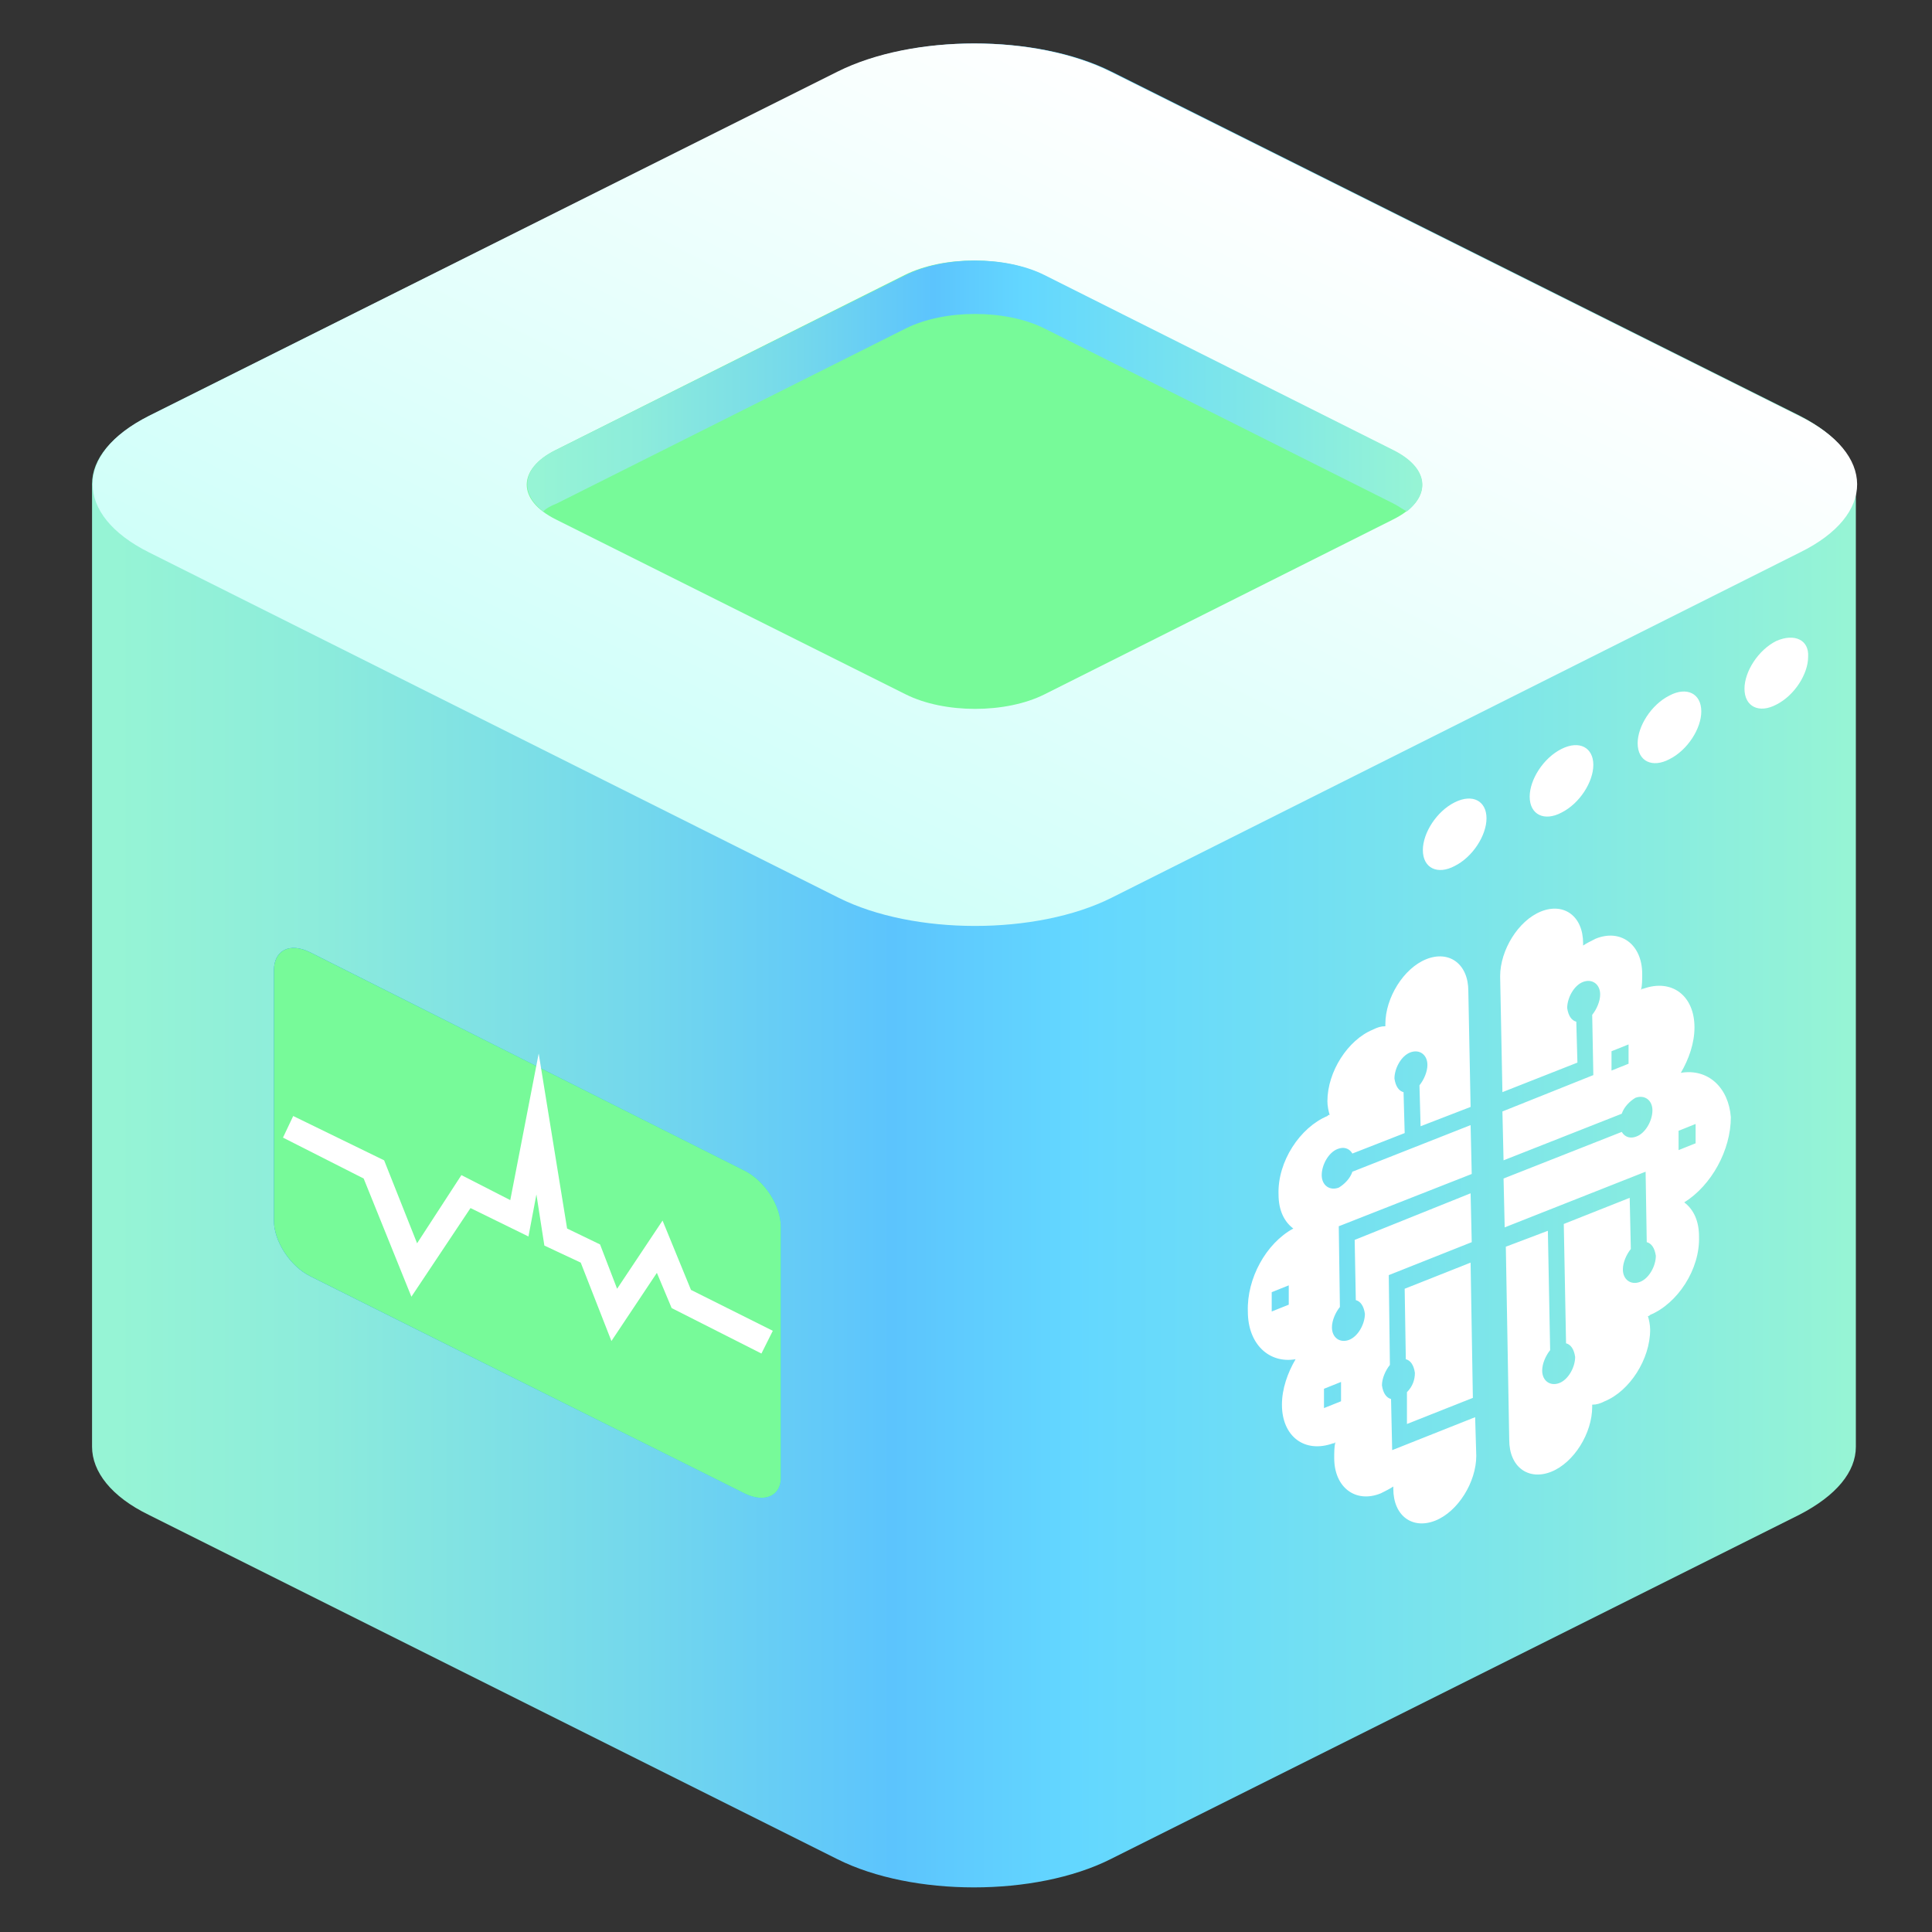
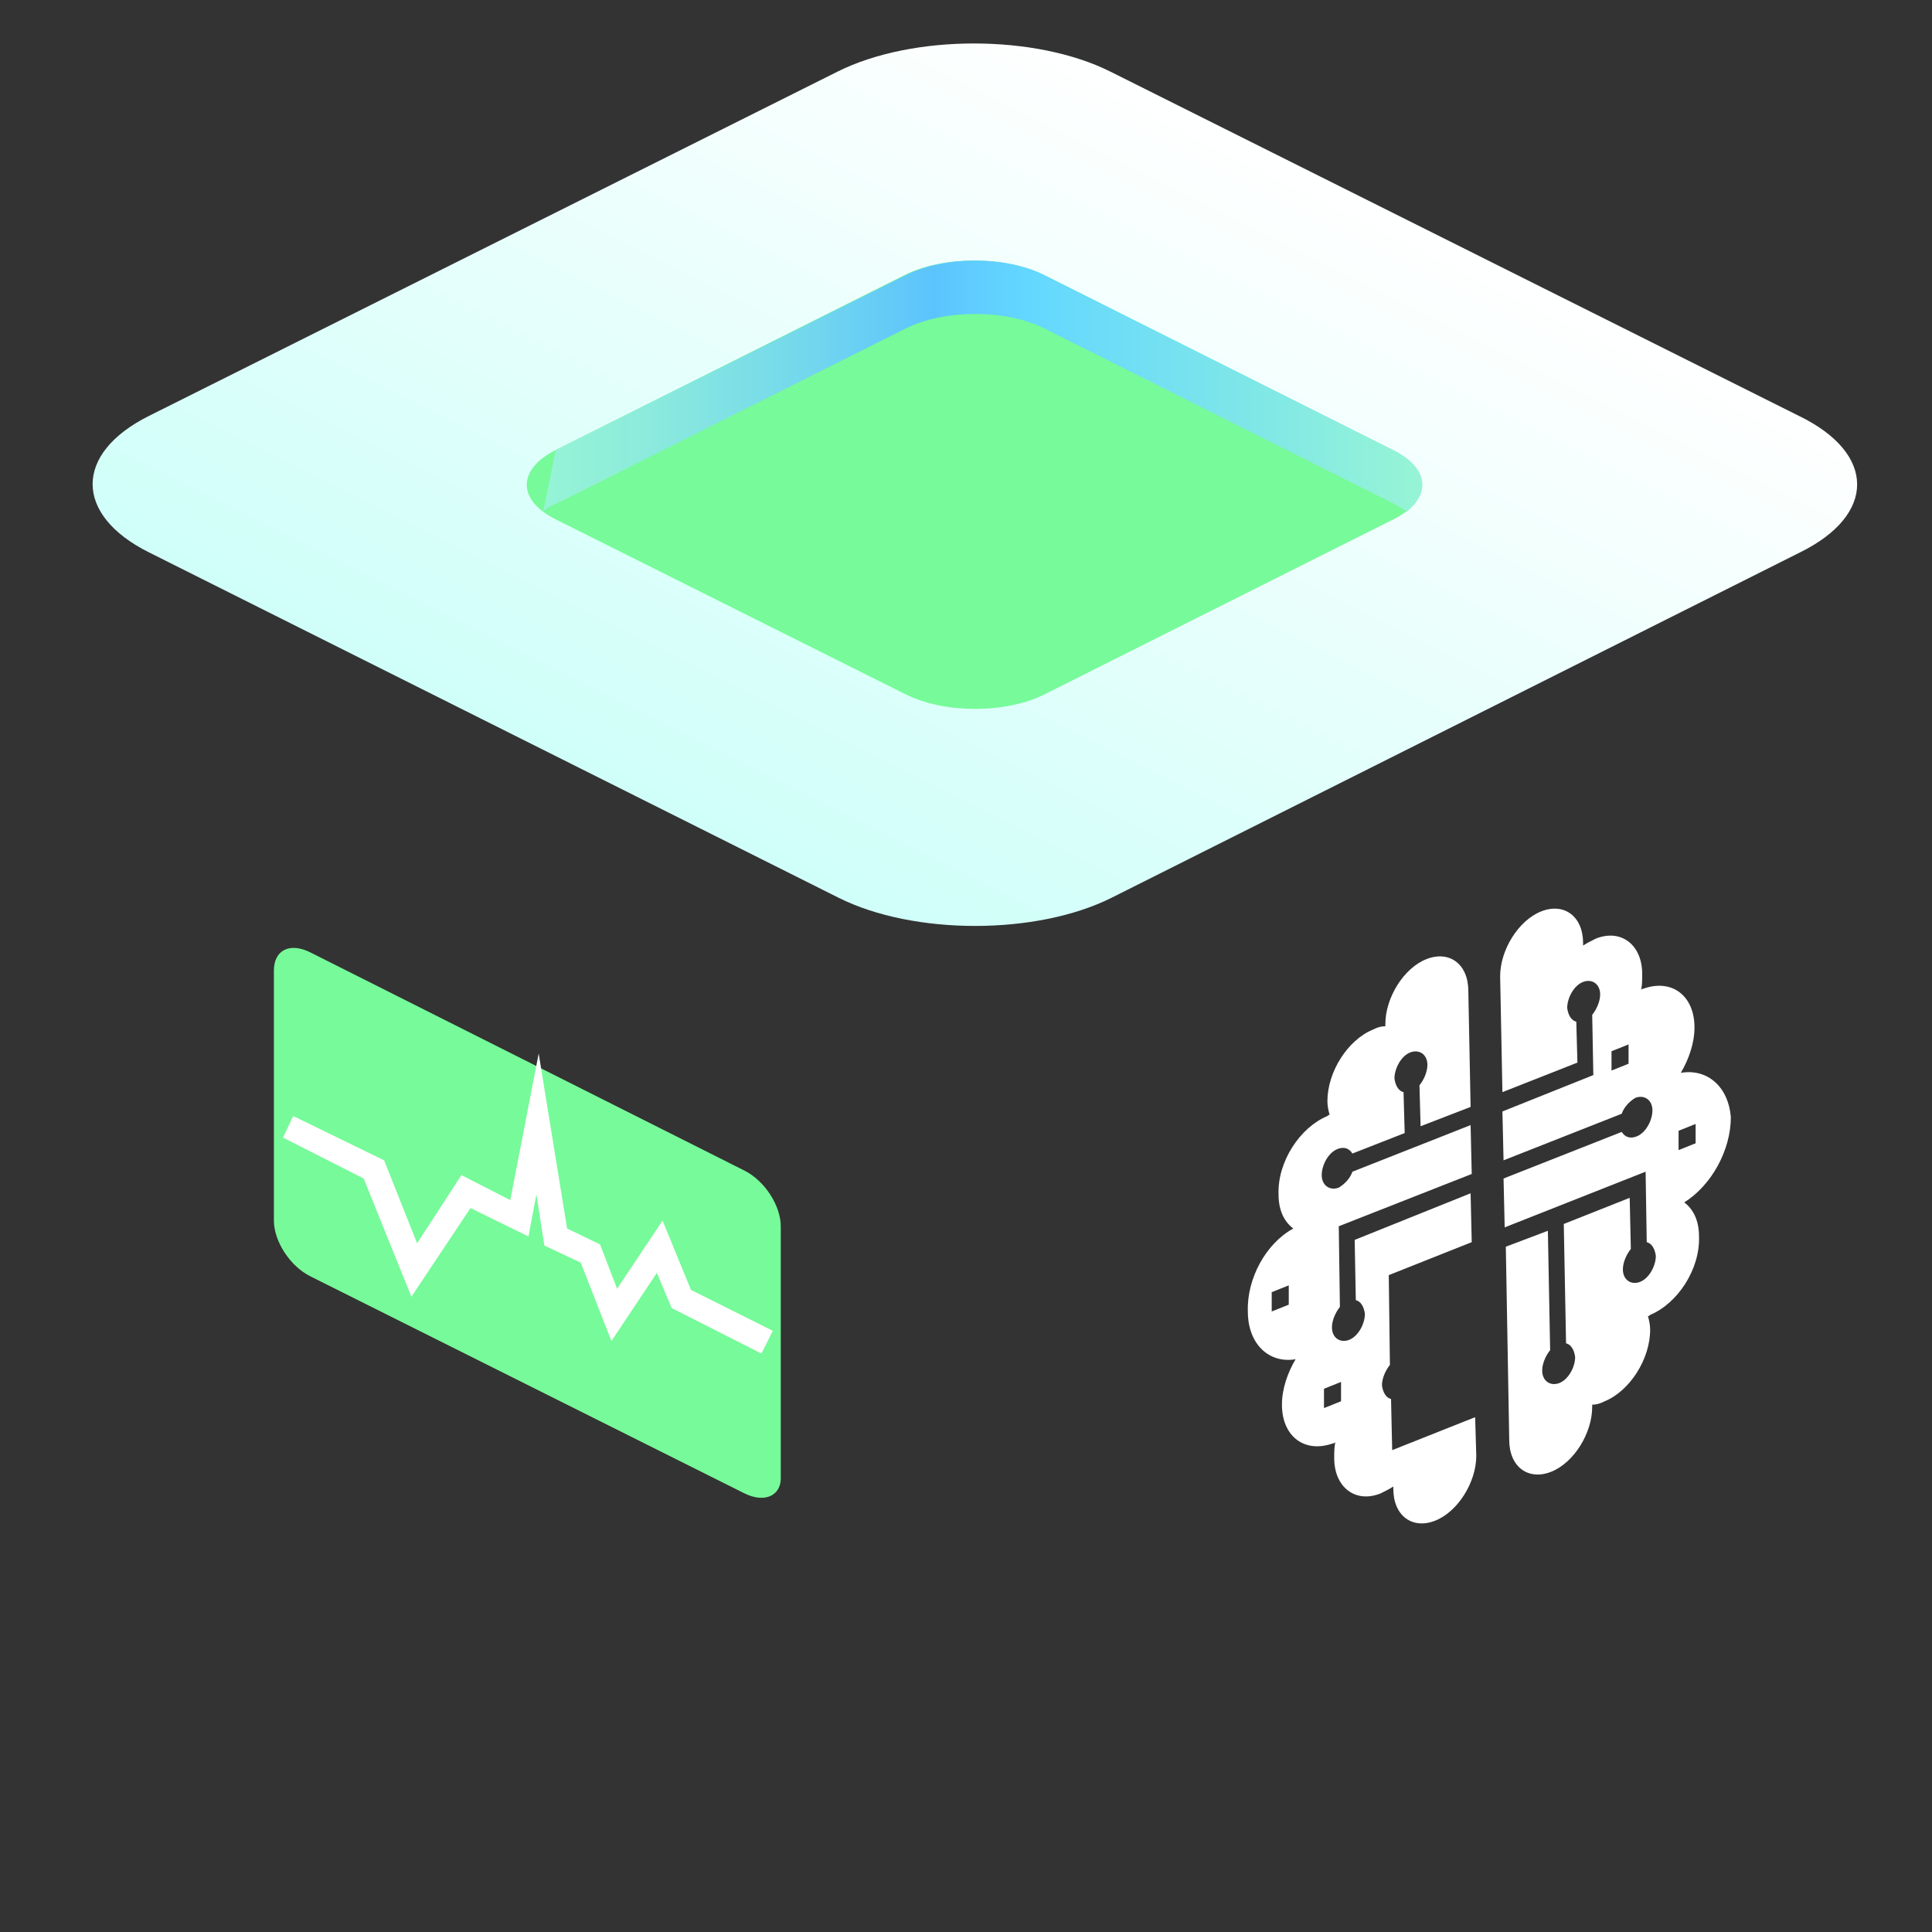
<svg xmlns="http://www.w3.org/2000/svg" version="1.1" id="Layer_1" x="0px" y="0px" viewBox="0 0 170 170" style="enable-background:new 0 0 170 170;" xml:space="preserve">
  <rect x="0" y="0" width="170" height="170" fill="#333333" stroke="none" />
  <title>NuSpeech</title>
  <style type="text/css">
	.st0{display:none;opacity:0.5;fill:url(#SVGID_1_);enable-background:new    ;}
	.st1{fill:url(#SVGID_00000048484016555087740230000008446210027944329609_);}
	.st2{fill:url(#SVGID_00000023269962061406674890000010266562338271536273_);}
	.st3{fill:#77FA99;}
	.st4{fill:#FFFFFF;}
	.st5{fill:url(#SVGID_00000057838883809882320000000002849080920967301281_);}
	.st6{fill:url(#SVGID_00000101816133044480589520000009328644596234565813_);}
</style>
  <g>
    <linearGradient id="SVGID_1_" gradientUnits="userSpaceOnUse" x1="39.346" y1="2989.41" x2="50.368" y2="2967.798" gradientTransform="matrix(1 0 0 1 0 -2828)">
      <stop offset="0" style="stop-color:#FFFFFF" />
      <stop offset="1" style="stop-color:#A7B1F2" />
    </linearGradient>
    <polygon class="st0" points="68.7,178.2 -9,139.3 20.1,124.8 97.8,163.7  " />
    <g>
      <linearGradient id="SVGID_00000150076263101359749850000017720326033555545512_" gradientUnits="userSpaceOnUse" x1="8.913" y1="2912.95" x2="162.617" y2="2912.95" gradientTransform="matrix(1 0 0 1 0 -2828)">
        <stop offset="0" style="stop-color:#96F4D5" />
        <stop offset="7.256402e-03" style="stop-color:#96F4D5" />
        <stop offset="0.12" style="stop-color:#8DECDB" />
        <stop offset="0.304" style="stop-color:#74D8EC" />
        <stop offset="0.453" style="stop-color:#5CC4FD" />
        <stop offset="0.557" style="stop-color:#63D7FF" />
        <stop offset="0.819" style="stop-color:#80E7E7" />
        <stop offset="1" style="stop-color:#96F4D5" />
      </linearGradient>
-       <path style="fill:url(#SVGID_00000150076263101359749850000017720326033555545512_);" d="M158.4,36.6L97.8,6.3    c-6.6-3.3-17.4-3.3-24,0L13.1,36.6c-3.3,1.7-5,3.8-5,6v84.7c0,2.2,1.7,4.4,5,6l60.6,30.3c6.6,3.3,17.4,3.3,24,0l60.6-30.3    c3.3-1.7,5-3.8,5-6V42.6C163.4,40.5,161.7,38.3,158.4,36.6z" />
      <g>
        <linearGradient id="SVGID_00000121986944848617401080000005974423990190472118_" gradientUnits="userSpaceOnUse" x1="-2611.433" y1="182.281" x2="-2565.434" y2="182.281" gradientTransform="matrix(1 0 0 1 2637.34 -74.679)">
          <stop offset="0" style="stop-color:#1487FB" />
          <stop offset="1" style="stop-color:#22D2FD" />
        </linearGradient>
-         <path style="fill:url(#SVGID_00000121986944848617401080000005974423990190472118_);" d="M65.5,131.4l-38.2-19.1     c-1.8-0.9-3.2-3.1-3.2-4.9v-22c0-1.8,1.4-2.5,3.2-1.6L65.5,103c1.8,0.9,3.2,3.1,3.2,4.9v22C68.8,131.6,67.3,132.3,65.5,131.4z" />
        <path class="st3" d="M65.5,131.4l-38.2-19.1c-1.8-0.9-3.2-3.1-3.2-4.9v-22c0-1.8,1.4-2.5,3.2-1.6L65.5,103     c1.8,0.9,3.2,3.1,3.2,4.9v22C68.8,131.6,67.3,132.3,65.5,131.4z" />
        <g>
          <polygon class="st4" points="67,119.1 59.1,115.1 57.8,112 53.8,118 51.1,111.1 47.9,109.6 47.2,105.1 46.5,108.8 41.4,106.3       36.2,114.1 32,103.7 24.9,100.1 25.8,98.2 33.8,102.1 36.7,109.4 40.6,103.4 44.9,105.6 47.4,92.7 49.9,108.1 52.8,109.5       54.3,113.4 58.3,107.4 60.8,113.5 68,117.1     " />
        </g>
      </g>
-       <path class="st4" d="M128,70.6c-1.6,0.8-2.8,2.7-2.8,4.2c0,1.6,1.3,2.2,2.8,1.4c1.6-0.8,2.8-2.7,2.8-4.2S129.6,69.8,128,70.6z     M137.4,65.9c-1.6,0.8-2.8,2.7-2.8,4.2c0,1.6,1.3,2.2,2.8,1.4c1.6-0.8,2.8-2.7,2.8-4.2S139,65.1,137.4,65.9z M146.9,61.2    c-1.6,0.8-2.8,2.7-2.8,4.2c0,1.6,1.3,2.2,2.8,1.4c1.6-0.8,2.8-2.7,2.8-4.2C149.7,61,148.4,60.4,146.9,61.2z M156.3,56.4    c-1.6,0.8-2.8,2.7-2.8,4.2c0,1.6,1.3,2.2,2.8,1.4c1.6-0.8,2.8-2.7,2.8-4.2C159.2,56.3,157.9,55.7,156.3,56.4z" />
      <linearGradient id="SVGID_00000166676419877460713250000006060093560157693056_" gradientUnits="userSpaceOnUse" x1="-2539.537" y1="3782.122" x2="-2454.894" y2="3782.122" gradientTransform="matrix(1 -0.5 1 0.5 -1199.156 -3097.65)">
        <stop offset="0" style="stop-color:#D0FFF9" />
        <stop offset="1" style="stop-color:#FFFFFF" />
      </linearGradient>
      <path style="fill:url(#SVGID_00000166676419877460713250000006060093560157693056_);" d="M158.4,48.6L97.8,79    c-6.6,3.3-17.4,3.3-24,0L13.1,48.6c-6.6-3.3-6.6-8.7,0-12L73.7,6.3c6.6-3.3,17.4-3.3,24,0l60.6,30.3    C165.1,39.9,165.1,45.3,158.4,48.6z" />
      <path class="st3" d="M122.6,45.7L91.9,61.1c-3.4,1.7-8.8,1.7-12.2,0L48.9,45.7c-3.4-1.7-3.4-4.4,0-6.1l30.7-15.4    c3.4-1.7,8.8-1.7,12.2,0l30.7,15.4C126,41.3,126,44,122.6,45.7z" />
      <linearGradient id="SVGID_00000176004975153440357990000011129939954555591610_" gradientUnits="userSpaceOnUse" x1="46.809" y1="2861.962" x2="124.718" y2="2861.962" gradientTransform="matrix(1 0 0 1 0 -2828)">
        <stop offset="0" style="stop-color:#96F4D5" />
        <stop offset="7.256402e-03" style="stop-color:#96F4D5" />
        <stop offset="0.12" style="stop-color:#8DECDB" />
        <stop offset="0.304" style="stop-color:#74D8EC" />
        <stop offset="0.453" style="stop-color:#5CC4FD" />
        <stop offset="0.557" style="stop-color:#63D7FF" />
        <stop offset="0.819" style="stop-color:#80E7E7" />
        <stop offset="1" style="stop-color:#96F4D5" />
      </linearGradient>
-       <path style="fill:url(#SVGID_00000176004975153440357990000011129939954555591610_);" d="M47.8,45c0.3-0.3,0.7-0.5,1.2-0.7    l30.7-15.4c3.4-1.7,8.8-1.7,12.2,0l30.7,15.4c0.4,0.2,0.8,0.5,1.2,0.7c2.1-1.7,1.8-3.9-1.2-5.4L91.9,24.2c-3.4-1.7-8.8-1.7-12.2,0    L48.9,39.6C46,41,45.6,43.3,47.8,45z" />
+       <path style="fill:url(#SVGID_00000176004975153440357990000011129939954555591610_);" d="M47.8,45c0.3-0.3,0.7-0.5,1.2-0.7    l30.7-15.4c3.4-1.7,8.8-1.7,12.2,0l30.7,15.4c0.4,0.2,0.8,0.5,1.2,0.7c2.1-1.7,1.8-3.9-1.2-5.4L91.9,24.2c-3.4-1.7-8.8-1.7-12.2,0    L48.9,39.6z" />
    </g>
  </g>
  <g>
-     <path class="st4" d="M123.8,122.5l0,2.8l5.8-2.3l-0.2-11.9l-5.8,2.3l0.1,6.2c0.4,0.1,0.7,0.5,0.8,1.2   C124.5,121.4,124.3,122,123.8,122.5z" />
    <path class="st4" d="M109.8,115.4c0,2.9,1.9,4.6,4.2,4.2c-0.7,1.2-1.2,2.6-1.2,4c0,2.8,2,4.3,4.5,3.4c0.1,0,0.1,0,0.2-0.1   c-0.1,0.4-0.1,0.9-0.1,1.4c0,2.6,1.9,4,4.1,3.1c0.4-0.2,0.8-0.4,1.1-0.6c0,0.1,0,0.1,0,0.2c0,2.4,1.7,3.6,3.7,2.8   c2-0.8,3.6-3.4,3.6-5.7l-0.1-3.4l-7.3,2.9l-0.1-4.5c-0.4-0.1-0.7-0.5-0.8-1.2c0-0.6,0.3-1.3,0.7-1.8l-0.1-7.9l7.3-2.9l-0.1-4.3   l-10.2,4.1l0.1,5.3c0.4,0.1,0.7,0.5,0.8,1.2c0,0.9-0.6,2-1.4,2.3s-1.5-0.2-1.5-1.1c0-0.6,0.3-1.3,0.7-1.8l-0.1-7.1l11.7-4.6   l-0.1-4.3l-10.4,4.1c-0.2,0.6-0.7,1.1-1.2,1.4c-0.8,0.3-1.5-0.2-1.5-1.1c0-0.9,0.6-2,1.4-2.3c0.5-0.2,1-0.1,1.3,0.4l4.6-1.8   l-0.1-3.6c-0.4-0.1-0.7-0.5-0.8-1.2c0-0.9,0.6-2,1.4-2.3s1.5,0.2,1.5,1.1c0,0.6-0.3,1.3-0.7,1.8l0.1,3.6l4.4-1.7l-0.2-10.2   c0-2.4-1.7-3.6-3.7-2.8c-2,0.8-3.6,3.4-3.6,5.7c0,0.1,0,0.1,0,0.2c-0.4,0-0.7,0.1-1.1,0.3c-2.2,0.9-4,3.7-4,6.3   c0,0.4,0.1,0.9,0.2,1.2c-0.1,0-0.1,0-0.2,0.1c-2.4,1-4.4,4-4.3,6.9c0,1.4,0.5,2.4,1.3,3C111.4,109.4,109.7,112.5,109.8,115.4z    M116.5,122.2l1.5-0.6l0,1.7l-1.5,0.6L116.5,122.2z M111.9,113.7l1.5-0.6l0,1.7l-1.5,0.6L111.9,113.7z M147.9,94.4   c0.7-1.2,1.2-2.6,1.2-4c0-2.8-2-4.3-4.5-3.4c-0.1,0-0.1,0-0.2,0.1c0.1-0.4,0.1-0.9,0.1-1.4c0-2.6-1.9-4-4.1-3.1   c-0.4,0.2-0.8,0.4-1.1,0.6c0-0.1,0-0.1,0-0.2c0-2.4-1.7-3.6-3.7-2.8c-2,0.8-3.6,3.4-3.6,5.7l0.2,10.2l6.6-2.6l-0.1-3.6   c-0.4-0.1-0.7-0.5-0.8-1.2c0-0.9,0.6-2,1.4-2.3s1.5,0.2,1.5,1.1c0,0.6-0.3,1.3-0.7,1.8l0.1,5.3l-8,3.2l0.1,4.3l10.4-4.1   c0.2-0.6,0.7-1.1,1.2-1.4c0.8-0.3,1.5,0.2,1.5,1.1c0,0.9-0.6,2-1.4,2.3c-0.5,0.2-1,0.1-1.3-0.4l-10.4,4.1l0.1,4.3l12.4-4.9l0.1,6.2   c0.4,0.1,0.7,0.5,0.8,1.2c0,0.9-0.6,2-1.4,2.3s-1.5-0.2-1.5-1.1c0-0.6,0.3-1.3,0.7-1.8l-0.1-4.5l-5.8,2.3l0.2,10.5   c0.4,0.1,0.7,0.5,0.8,1.2c0,0.9-0.6,2-1.4,2.3s-1.5-0.2-1.5-1.1c0-0.6,0.3-1.3,0.7-1.8l-0.2-10.5l-3.7,1.4l0.3,17   c0,2.4,1.7,3.6,3.7,2.8c2-0.8,3.6-3.4,3.6-5.7c0-0.1,0-0.1,0-0.2c0.4,0,0.7-0.1,1.1-0.3c2.2-0.9,4-3.7,4-6.3c0-0.4-0.1-0.9-0.2-1.2   c0.1,0,0.1,0,0.2-0.1c2.4-1,4.4-4,4.3-6.9c0-1.4-0.5-2.4-1.3-3c2.4-1.5,4.1-4.6,4.1-7.5C152.1,95.7,150.3,94,147.9,94.4z    M143.3,93.6l-1.5,0.6l0-1.7l1.5-0.6L143.3,93.6z M149.2,100.6l-1.5,0.6l0-1.7l1.5-0.6L149.2,100.6z" />
  </g>
</svg>